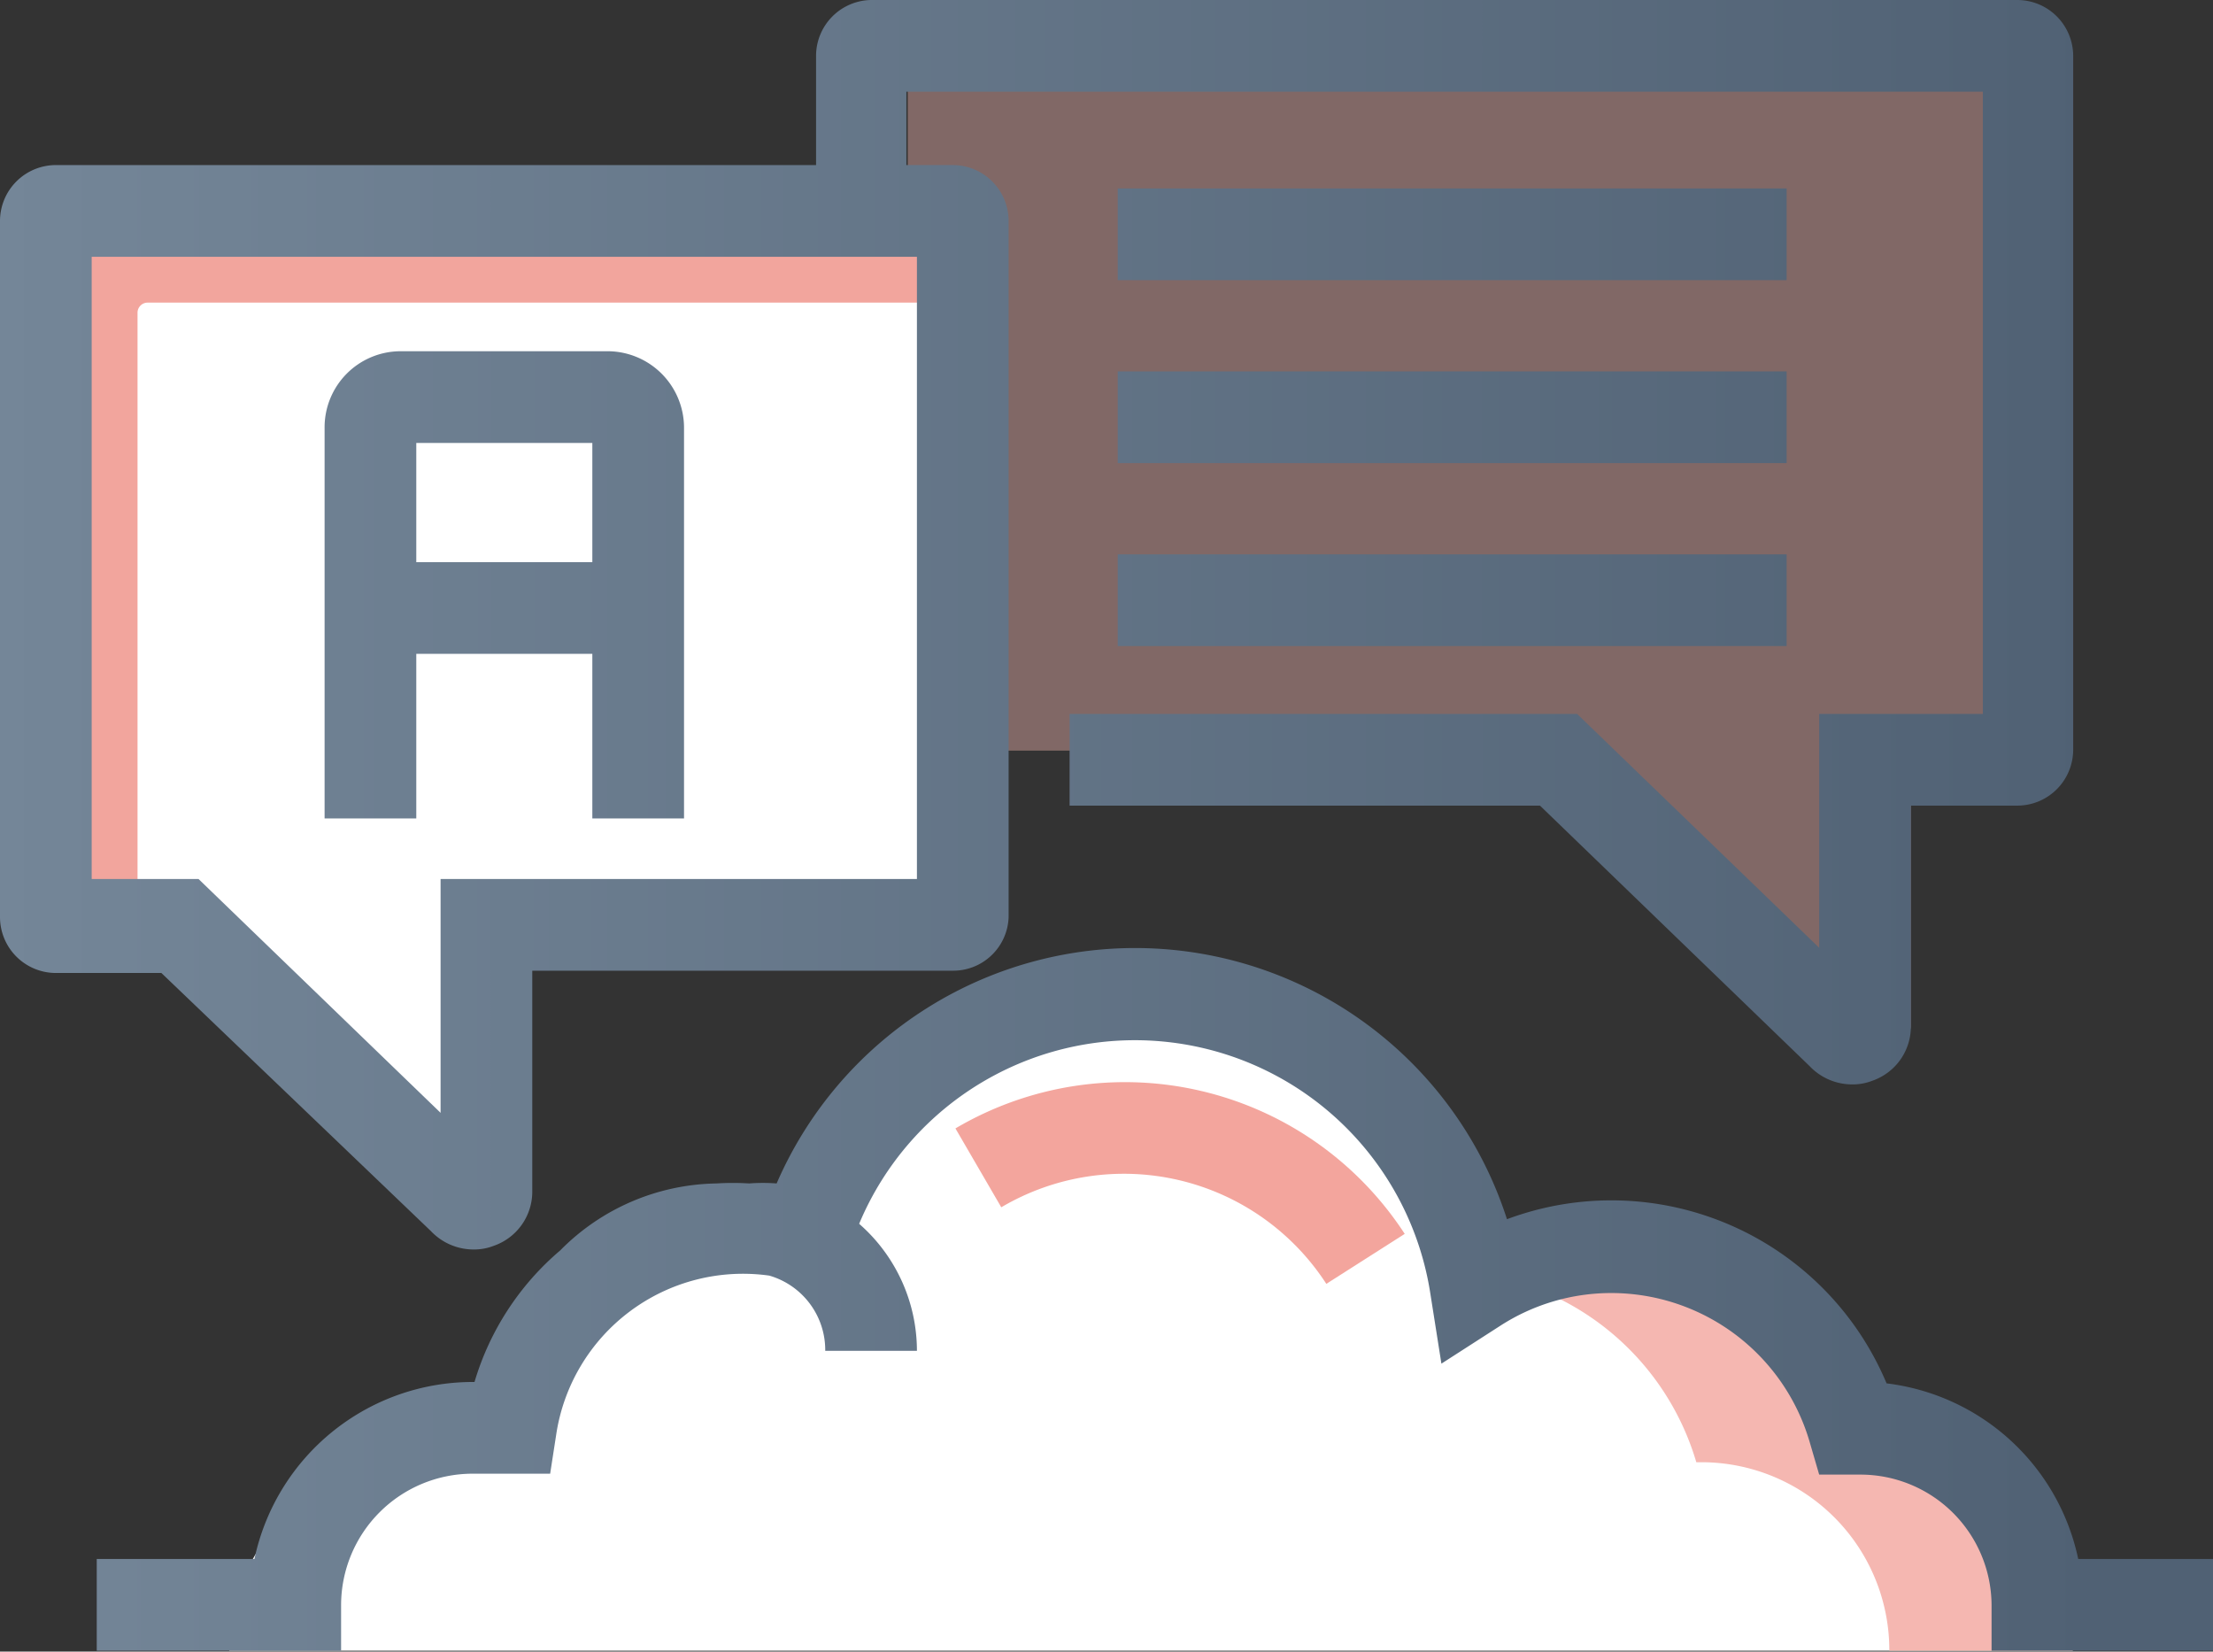
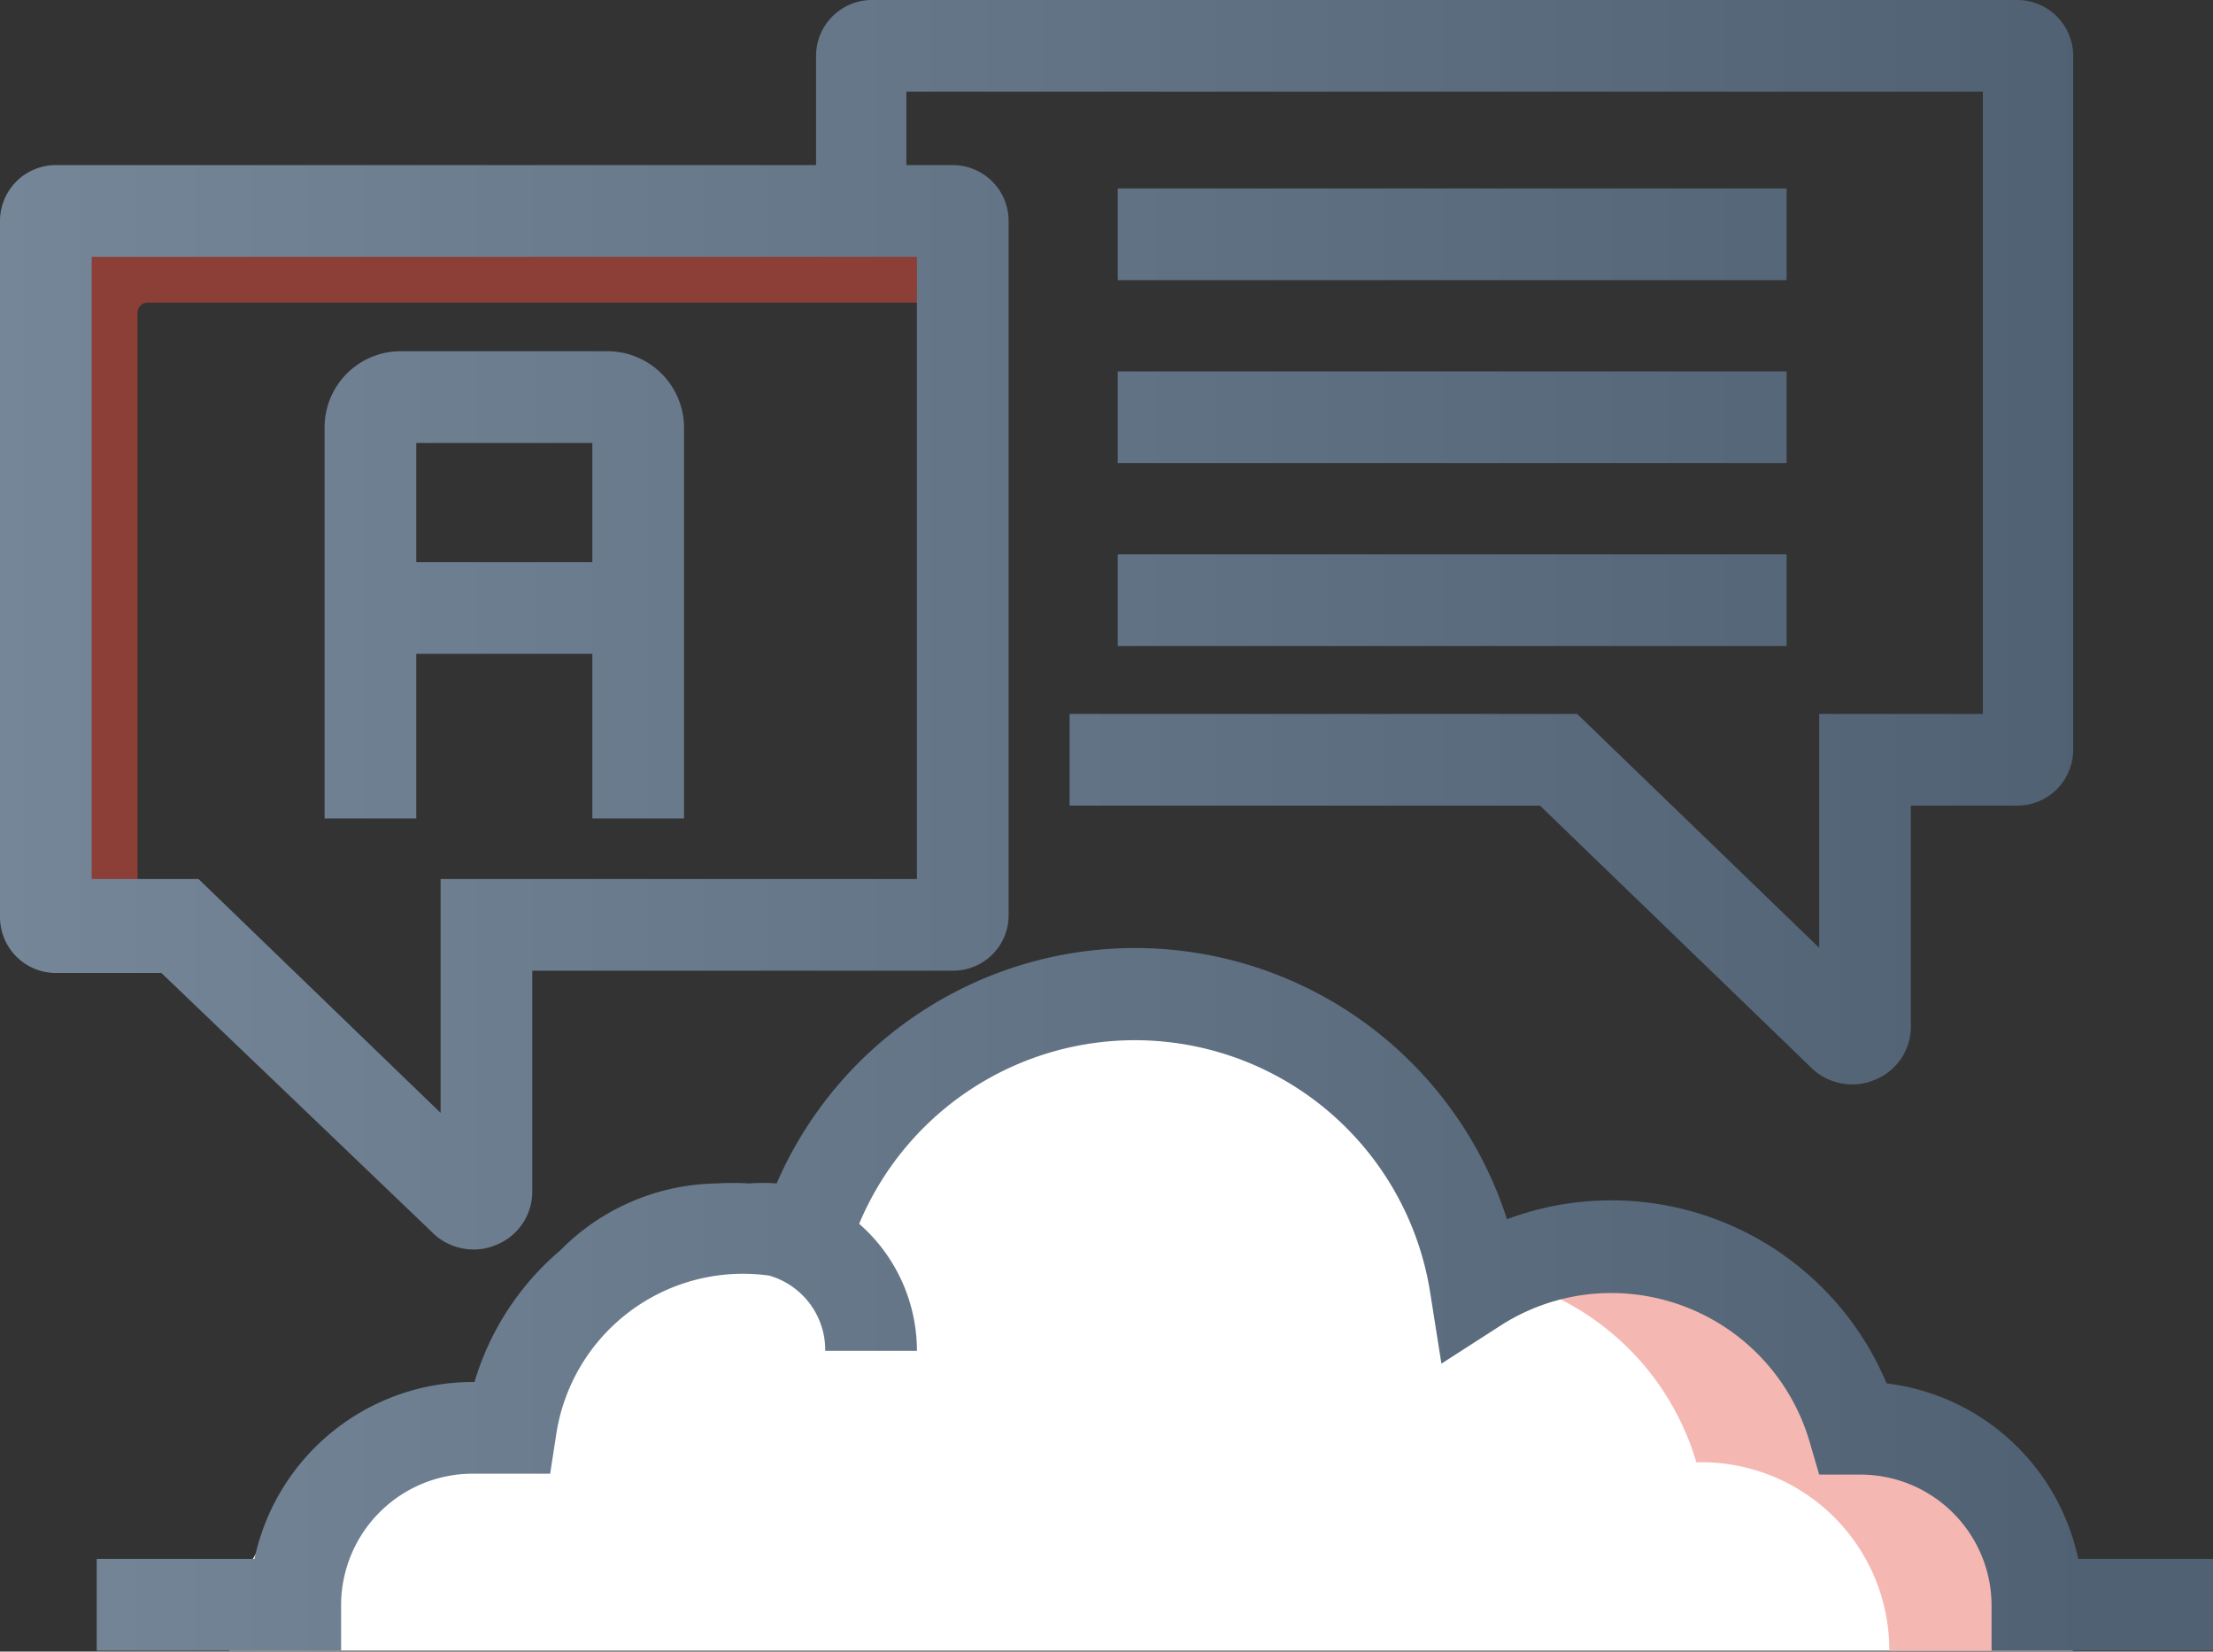
<svg xmlns="http://www.w3.org/2000/svg" xmlns:xlink="http://www.w3.org/1999/xlink" viewBox="0 0 48.27 36.02">
  <rect x="0" y="0" width="48.27" height="36.02" fill="#333333" stroke="none" />
  <defs>
    <style>.cls-1{fill:#fff;}.cls-2{fill:#f5b7b1;}.cls-3,.cls-6{opacity:0.5;}.cls-4,.cls-6{fill:#e74c3c;}.cls-5{opacity:0.4;}.cls-7{fill:url(#New_Gradient_Swatch_copy);}.cls-8{fill:url(#New_Gradient_Swatch_copy-2);}.cls-9{fill:url(#New_Gradient_Swatch_copy-3);}.cls-10{fill:url(#New_Gradient_Swatch_copy-4);}.cls-11{fill:url(#New_Gradient_Swatch_copy-5);}.cls-12{fill:url(#New_Gradient_Swatch_copy-6);}</style>
    <linearGradient id="New_Gradient_Swatch_copy" x1="-0.1" y1="28.36" x2="45.68" y2="28.36" gradientUnits="userSpaceOnUse">
      <stop offset="0" stop-color="#748698" />
      <stop offset="1" stop-color="#506174" />
    </linearGradient>
    <linearGradient id="New_Gradient_Swatch_copy-2" x1="-0.1" y1="9.1" x2="45.68" y2="9.1" xlink:href="#New_Gradient_Swatch_copy" />
    <linearGradient id="New_Gradient_Swatch_copy-3" x1="-0.1" y1="5.11" x2="45.68" y2="5.11" xlink:href="#New_Gradient_Swatch_copy" />
    <linearGradient id="New_Gradient_Swatch_copy-4" x1="-0.1" y1="13.09" x2="45.68" y2="13.09" xlink:href="#New_Gradient_Swatch_copy" />
    <linearGradient id="New_Gradient_Swatch_copy-5" x1="-0.1" y1="13.63" x2="45.68" y2="13.63" xlink:href="#New_Gradient_Swatch_copy" />
    <linearGradient id="New_Gradient_Swatch_copy-6" x1="-0.1" y1="12.76" x2="45.68" y2="12.76" xlink:href="#New_Gradient_Swatch_copy" />
  </defs>
  <g id="Layer_2" data-name="Layer 2">
    <g id="Layer_1-2" data-name="Layer 1">
      <path class="cls-1" d="M41.13,31.89H41a5.81,5.81,0,0,0-8.72-3.27,7.95,7.95,0,0,0-15.44-1.14,5.63,5.63,0,0,0-.69-.14,2.59,2.59,0,0,0-.63-.08l0,0h-.13A5.45,5.45,0,0,0,10,31.89H9.11A4.1,4.1,0,0,0,5,36H45.21A4.1,4.1,0,0,0,41.13,31.89Z" />
      <path class="cls-2" d="M41.13,31.89H41a5.82,5.82,0,0,0-5.58-4.19,5.72,5.72,0,0,0-2,.37A5.82,5.82,0,0,1,37,31.89h.16A4.1,4.1,0,0,1,41.21,36h4A4.1,4.1,0,0,0,41.13,31.89Z" />
      <g class="cls-3">
-         <path class="cls-4" d="M28.93,28a5.26,5.26,0,0,0-7.09-1.67l-1-1.72a7.28,7.28,0,0,1,9.8,2.3Z" />
-       </g>
+         </g>
      <g class="cls-5">
-         <path class="cls-2" d="M19.8,4.56V1.22A.22.22,0,0,1,20,1H45a.22.22,0,0,1,.22.22V16.35a.22.22,0,0,1-.22.22H41.68v5.8a.28.28,0,0,1-.49.18l-6.19-6-5.52-.18H19.8V4.56Z" />
-       </g>
-       <path class="cls-1" d="M21,4.82V20a.22.22,0,0,1-.22.22H10.6V26a.28.28,0,0,1-.49.18l-6.19-6H1.21A.22.22,0,0,1,1,20V4.82a.22.22,0,0,1,.22-.22H20.77A.22.22,0,0,1,21,4.82Z" />
+         </g>
      <path class="cls-6" d="M3,6.82a.22.22,0,0,1,.22-.22H21V4.82a.22.22,0,0,0-.22-.22H1.21A.22.22,0,0,0,1,4.82V20a.22.22,0,0,0,.22.22H3Z" />
      <path class="cls-7" d="M45.33,34a4.87,4.87,0,0,0-4.18-3.83,6.51,6.51,0,0,0-8.28-3.58,8.52,8.52,0,0,0-15.93-.78,3.94,3.94,0,0,0-.6,0v0a5.61,5.61,0,0,0-.71,0,4.89,4.89,0,0,0-3.41,1.46,6,6,0,0,0-1.87,2.87h0A4.87,4.87,0,0,0,5.55,34H2.11v2H7.44V35a2.87,2.87,0,0,1,2.86-2.86H12l.13-.84a4.12,4.12,0,0,1,4.65-3.48A1.69,1.69,0,0,1,18,29.46h2a3.68,3.68,0,0,0-1.26-2.77A6.52,6.52,0,0,1,31.2,28.22l.24,1.52,1.29-.83a4.46,4.46,0,0,1,2.42-.71,4.51,4.51,0,0,1,4.32,3.24l.21.72h.9A2.86,2.86,0,0,1,43.44,35v1h4.83V34Z" />
      <rect class="cls-8" x="24.38" y="8.1" width="14.59" height="2" />
      <rect class="cls-9" x="24.38" y="4.11" width="14.59" height="2" />
      <rect class="cls-10" x="24.38" y="12.09" width="14.59" height="2" />
      <path class="cls-11" d="M9.4,26.85a1.28,1.28,0,0,0,.93.4,1.17,1.17,0,0,0,.44-.08,1.25,1.25,0,0,0,.84-1.2v-4.8h9.16A1.21,1.21,0,0,0,22,20V4.82A1.22,1.22,0,0,0,20.77,3.6h-1V2H43.25V15.57H39.68v5.1l-5.28-5.1H23.33v2H33.59l5.88,5.68a1.28,1.28,0,0,0,.93.4,1.17,1.17,0,0,0,.44-.08,1.25,1.25,0,0,0,.84-1.2v-4.8H44a1.22,1.22,0,0,0,1.22-1.22V1.22A1.22,1.22,0,0,0,44,0H19A1.22,1.22,0,0,0,17.8,1.22V3.6H1.22A1.22,1.22,0,0,0,0,4.82V20a1.22,1.22,0,0,0,1.22,1.22h2.3ZM2,5.6H20V19.17H9.61v5.1l-5.28-5.1H2Z" />
      <path class="cls-12" d="M9.08,14.26h3.84v3.59h2V9.33a1.67,1.67,0,0,0-1.67-1.67H8.74A1.66,1.66,0,0,0,7.08,9.33v8.52h2Zm0-4.6h3.84v2.6H9.08Z" />
    </g>
  </g>
</svg>